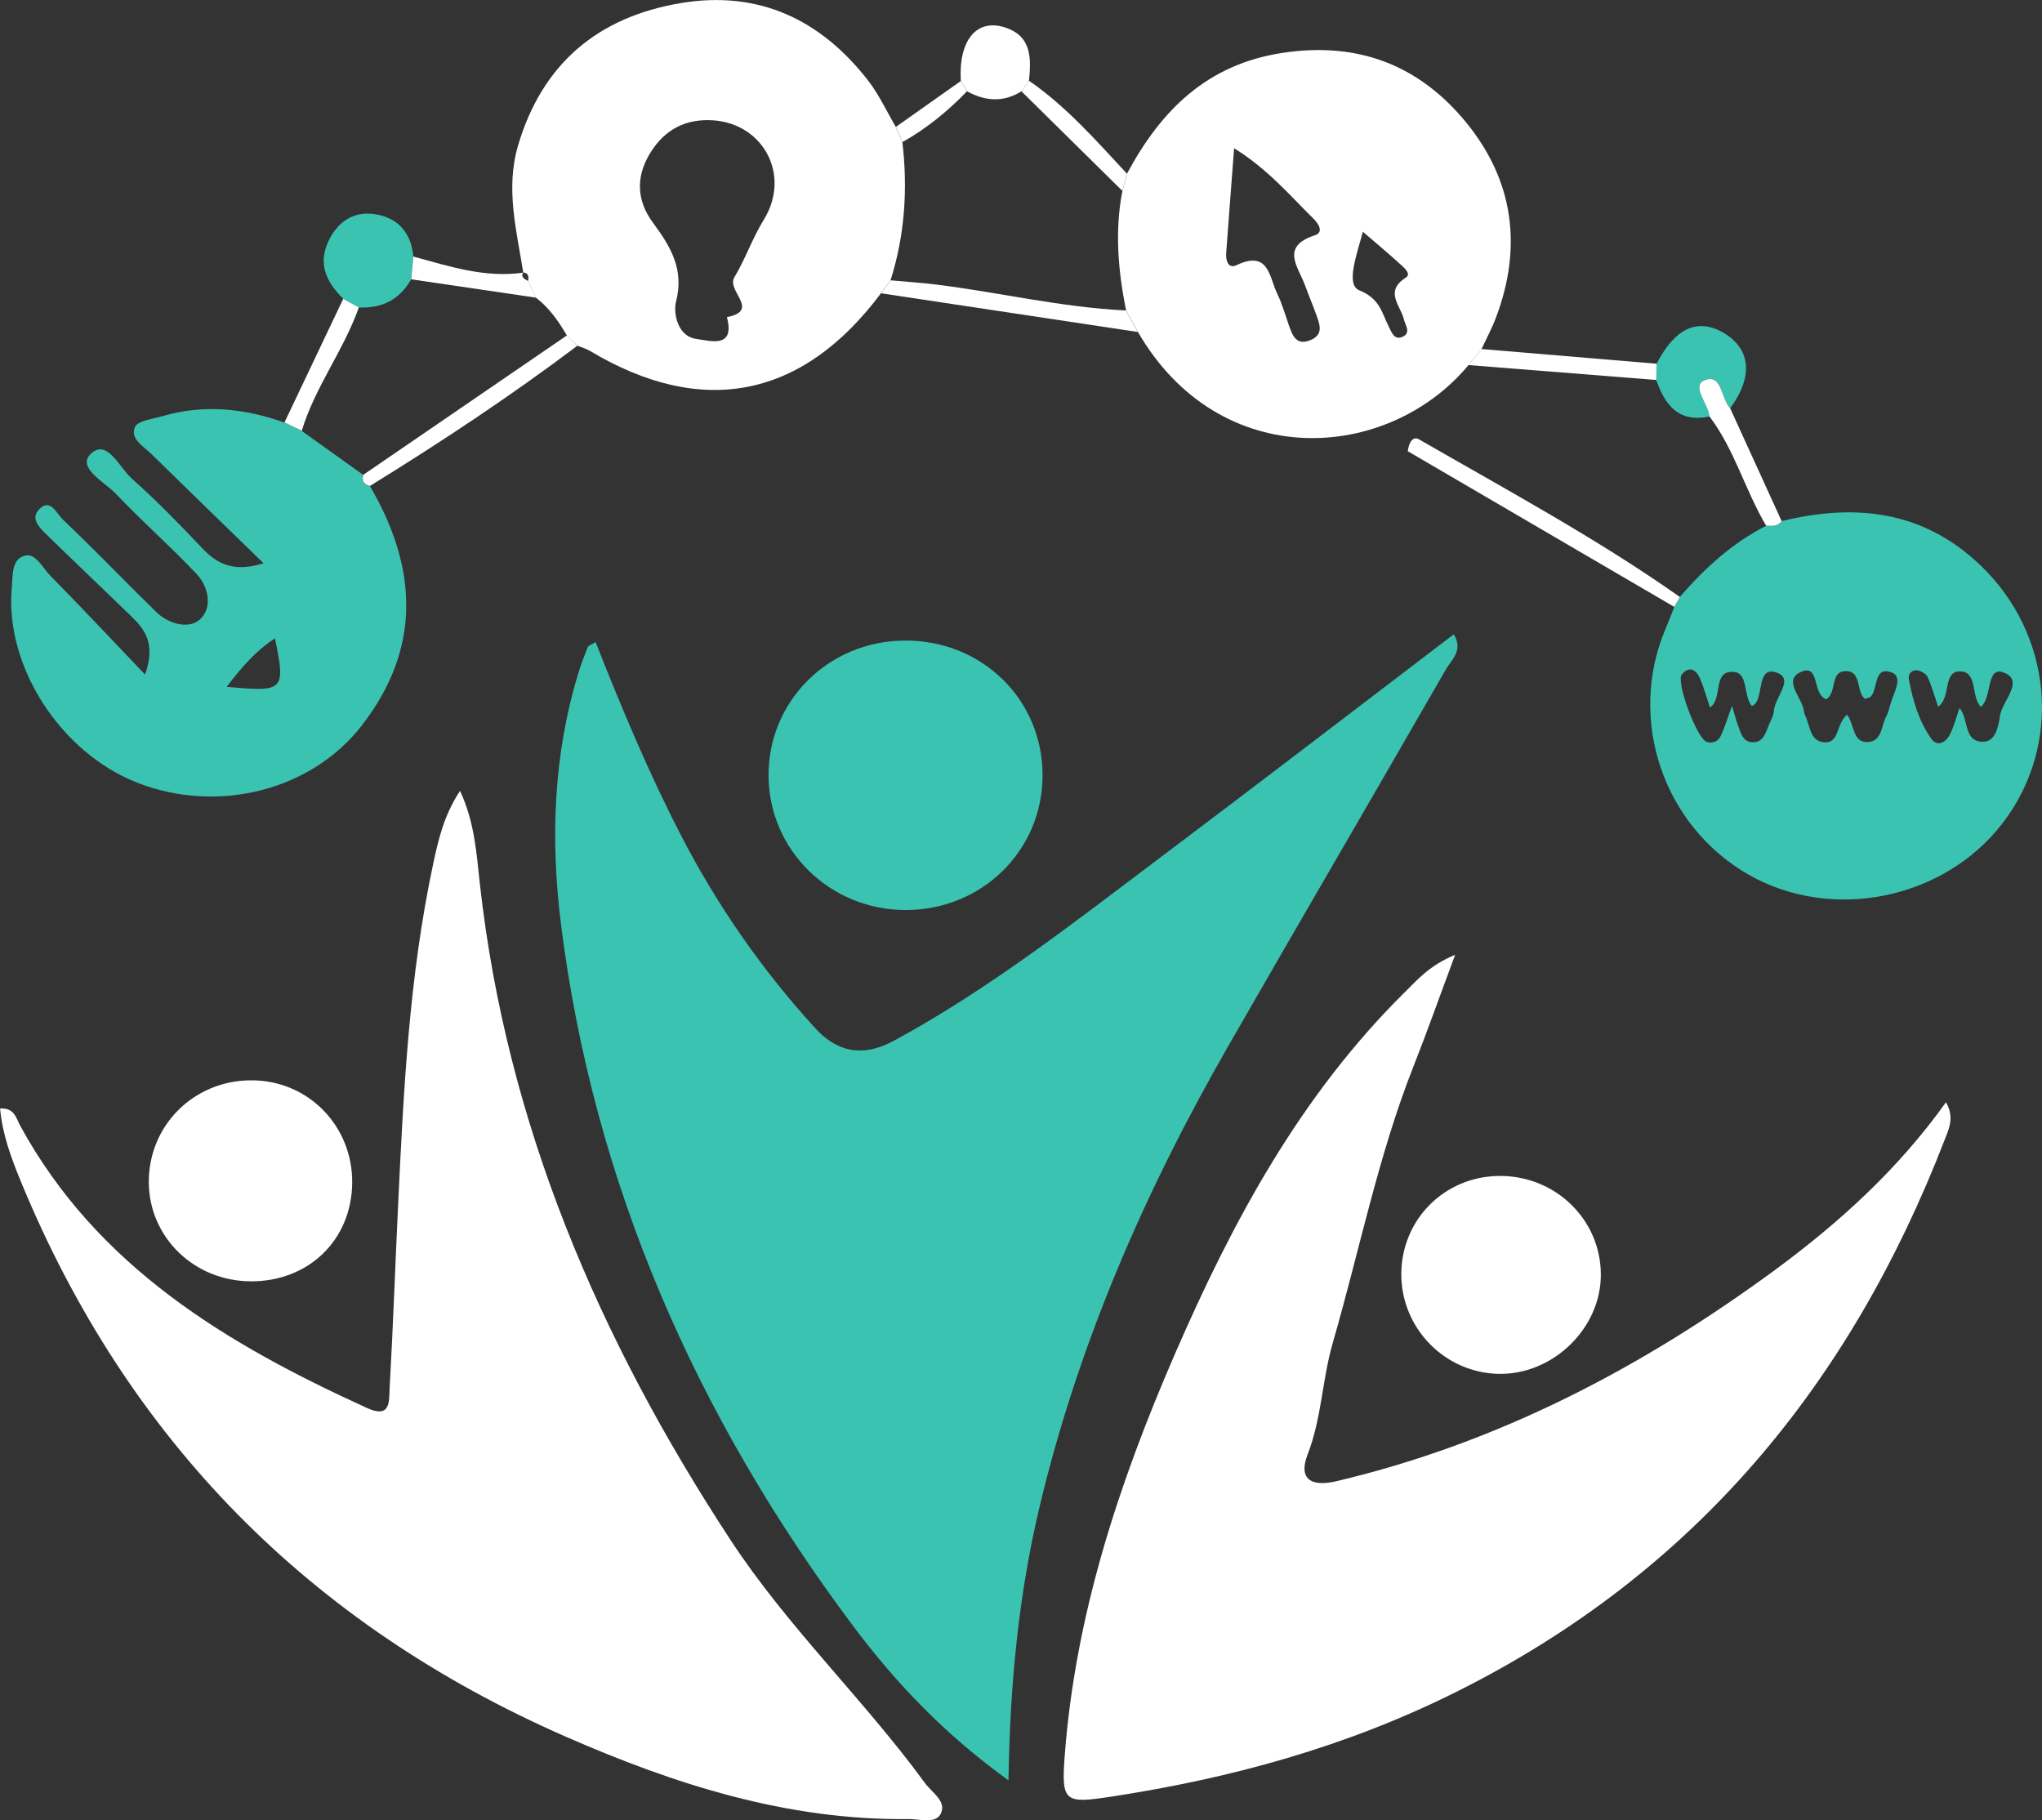
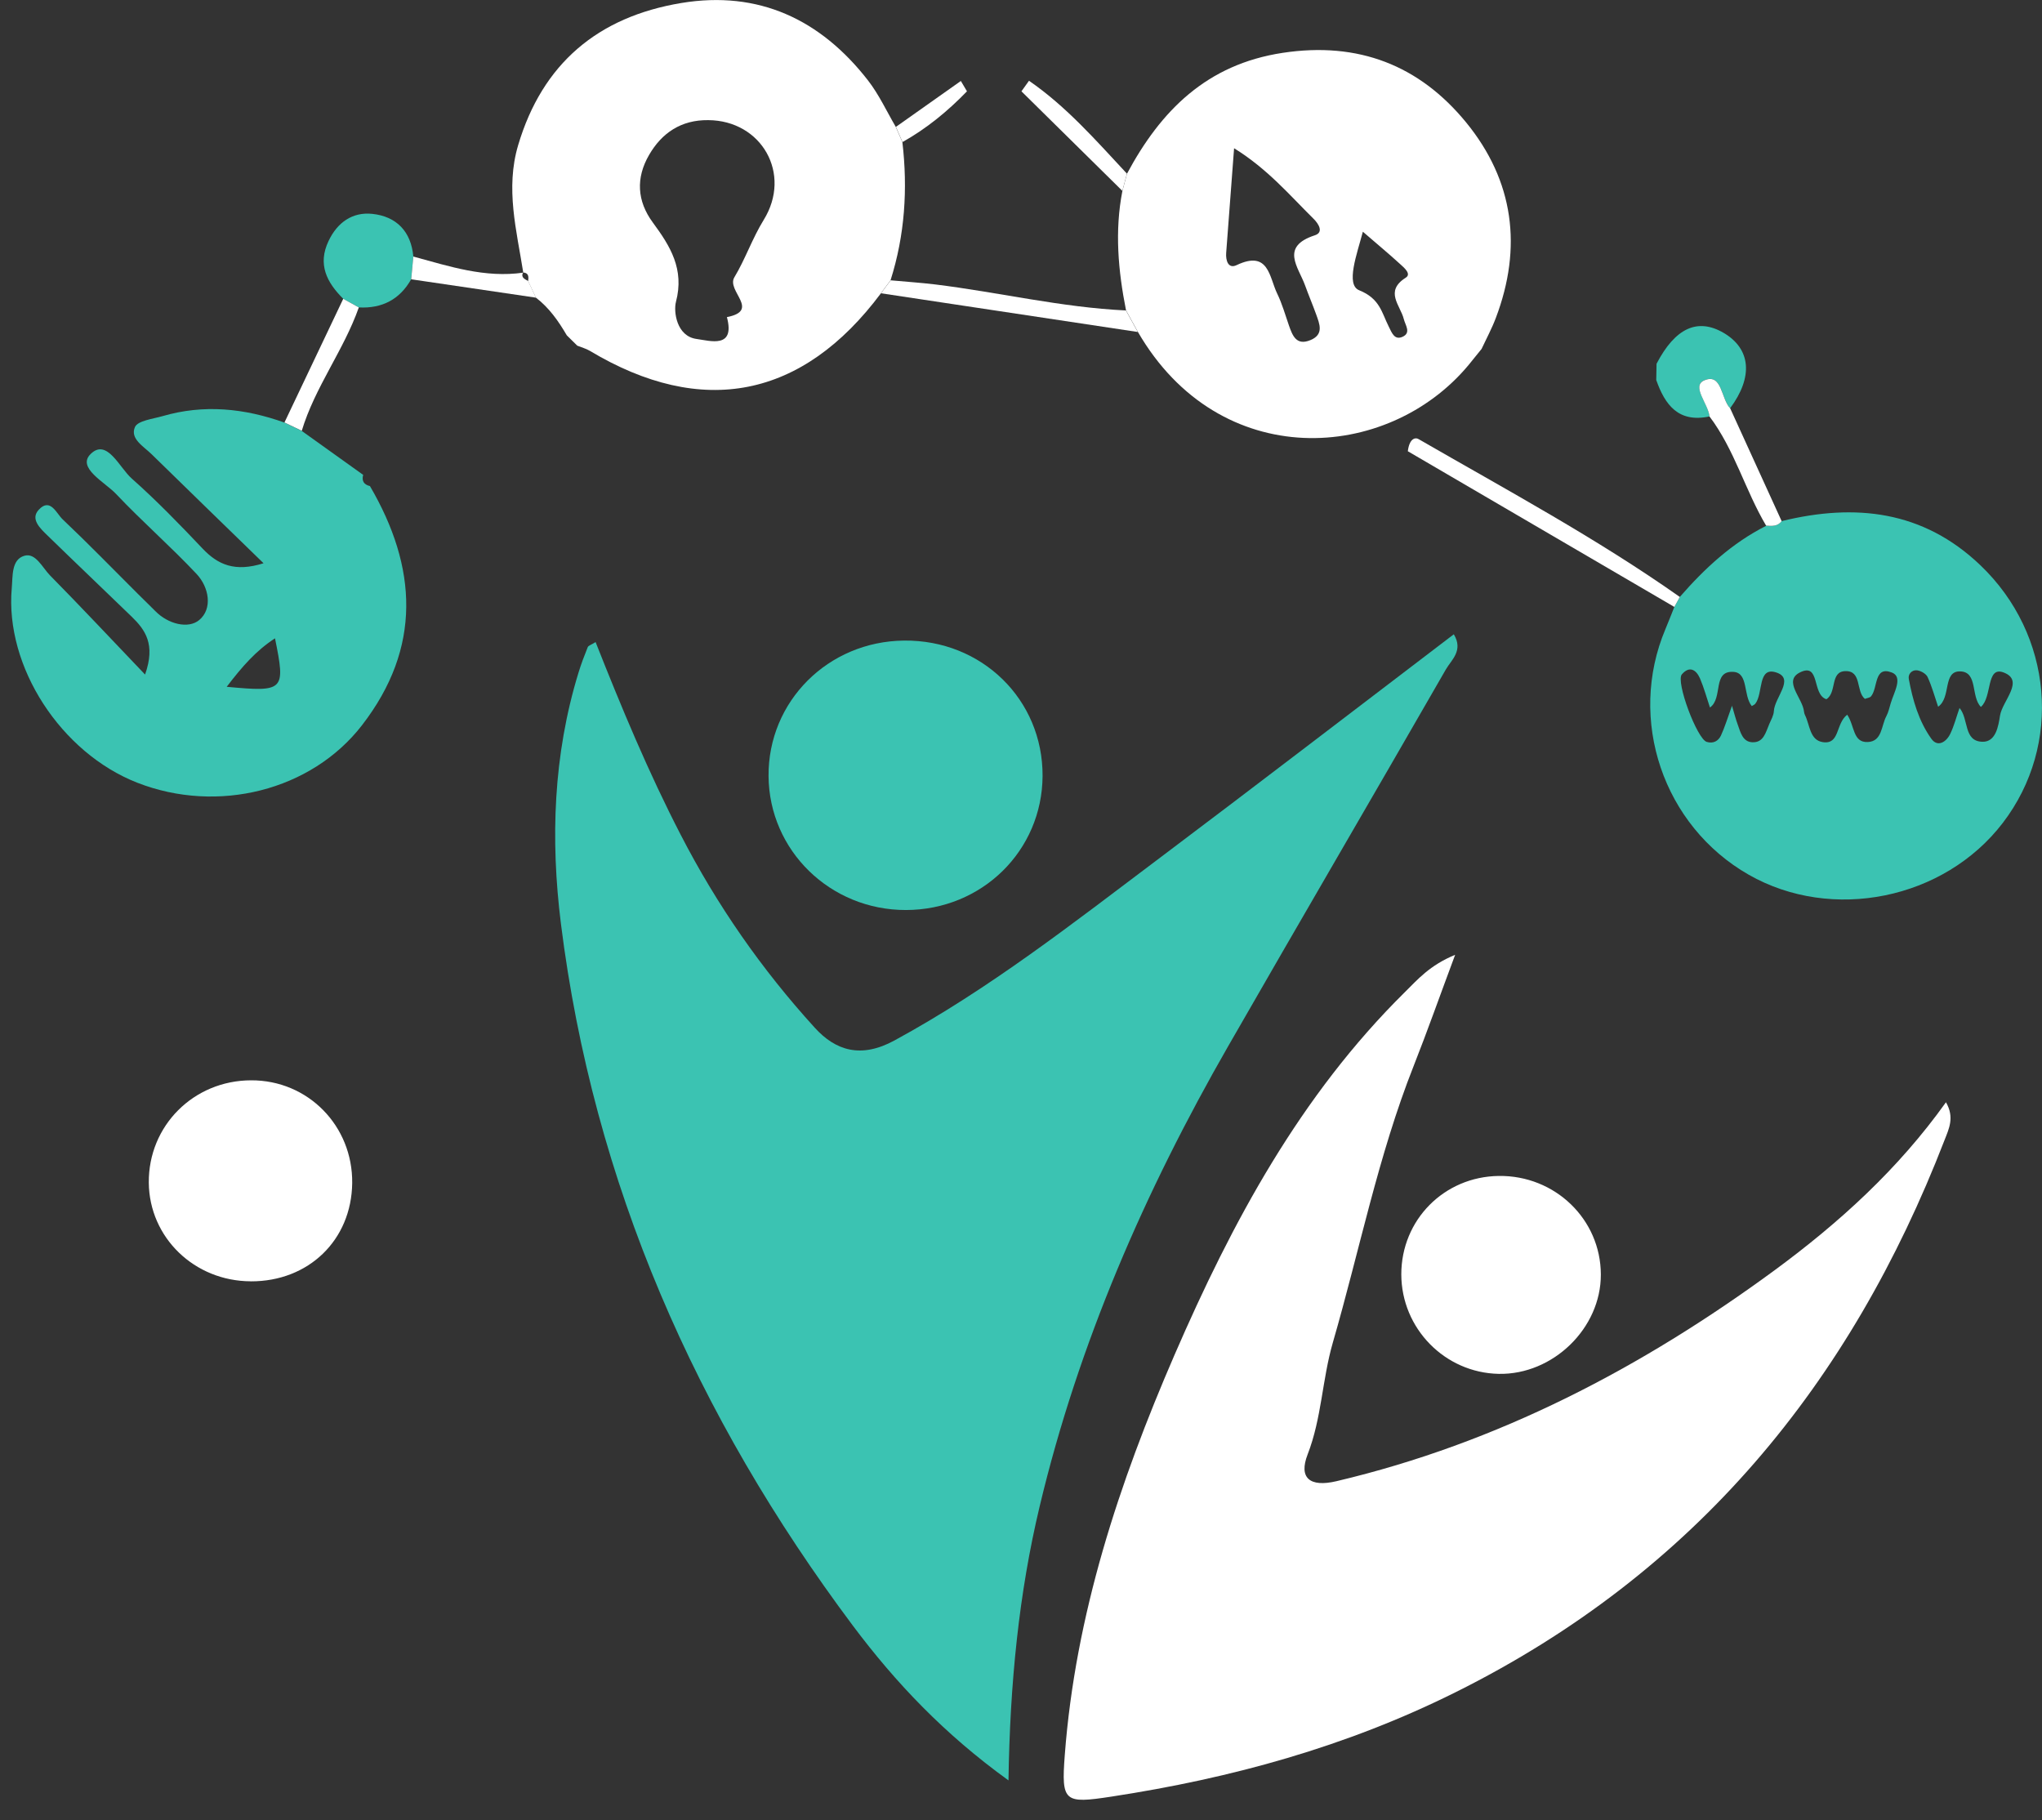
<svg xmlns="http://www.w3.org/2000/svg" width="46" height="41" viewBox="0 0 46 41" fill="none">
  <rect x="0" y="0" width="46" height="41" fill="#333333" stroke="none" />
  <g clip-path="url(#clip0_5_469)">
    <path d="M22.718 40.103C21.268 39.057 20.174 37.9 19.215 36.621C15.679 31.895 13.367 26.657 12.635 20.8C12.399 18.908 12.463 17.006 13.031 15.154C13.09 14.958 13.164 14.767 13.24 14.577C13.254 14.542 13.318 14.525 13.417 14.463C14.001 15.941 14.608 17.398 15.334 18.803C16.149 20.385 17.157 21.835 18.355 23.15C18.826 23.669 19.399 23.845 20.148 23.437C22.273 22.282 24.162 20.803 26.079 19.36C28.306 17.685 30.516 15.987 32.75 14.287C32.97 14.654 32.697 14.861 32.572 15.077C30.944 17.909 29.295 20.729 27.669 23.562C25.791 26.832 24.293 30.27 23.421 33.928C22.952 35.891 22.751 37.92 22.718 40.107V40.103Z" fill="#3BC3B2" />
-     <path d="M0 24.969C0.326 24.946 0.364 25.19 0.454 25.355C2.186 28.528 5.1 30.274 8.273 31.717C8.816 31.964 8.761 31.538 8.777 31.271C8.855 29.89 8.903 28.506 8.969 27.125C9.091 24.562 9.217 21.999 9.754 19.479C9.871 18.931 9.992 18.379 10.363 17.814C10.697 18.529 10.735 19.242 10.811 19.919C11.412 25.321 13.489 30.16 16.452 34.681C17.741 36.649 19.455 38.272 20.835 40.161C20.993 40.377 21.338 40.579 21.188 40.861C21.068 41.088 20.712 40.971 20.462 40.974C17.727 41.005 15.192 40.191 12.735 39.114C6.957 36.581 2.865 32.416 0.476 26.628C0.258 26.099 0.055 25.559 0.002 24.971L0 24.969Z" fill="white" />
    <path d="M43.836 24.827C44.034 25.17 43.903 25.426 43.805 25.679C41.685 31.162 38.192 35.425 32.798 38.113C30.326 39.346 27.735 40.056 25.033 40.469C23.975 40.631 23.906 40.59 23.986 39.536C24.224 36.376 25.208 33.402 26.46 30.515C27.756 27.529 29.287 24.679 31.646 22.349C31.935 22.064 32.205 21.744 32.78 21.507C32.436 22.428 32.155 23.226 31.845 24.011C31.045 26.034 30.627 28.165 30.024 30.244C29.784 31.074 29.774 31.944 29.457 32.76C29.25 33.292 29.506 33.505 30.105 33.364C33.749 32.504 36.984 30.808 39.971 28.616C41.43 27.543 42.759 26.338 43.836 24.829V24.827Z" fill="white" />
    <path d="M25.388 3.912C26.15 2.49 27.185 1.449 28.897 1.19C30.601 0.932 31.974 1.472 33.027 2.757C34.104 4.074 34.299 5.573 33.696 7.163C33.606 7.402 33.483 7.629 33.375 7.86C33.278 7.981 33.18 8.101 33.083 8.221C31.256 10.417 27.472 10.653 25.633 7.476C25.544 7.315 25.455 7.153 25.366 6.991C25.189 6.098 25.107 5.202 25.285 4.297C25.319 4.168 25.354 4.04 25.389 3.91L25.388 3.912ZM27.8 3.341C27.736 4.182 27.68 4.939 27.622 5.697C27.609 5.871 27.67 6.063 27.859 5.971C28.584 5.627 28.591 6.243 28.771 6.613C28.883 6.842 28.952 7.092 29.036 7.332C29.117 7.561 29.203 7.792 29.52 7.661C29.831 7.533 29.725 7.295 29.647 7.076C29.569 6.86 29.478 6.647 29.4 6.43C29.249 6.013 28.83 5.556 29.622 5.299C29.825 5.232 29.703 5.039 29.59 4.928C29.049 4.393 28.554 3.805 27.8 3.339V3.341ZM30.701 5.22C30.569 5.721 30.309 6.413 30.618 6.538C31.086 6.726 31.125 7.041 31.283 7.354C31.353 7.493 31.412 7.672 31.6 7.584C31.792 7.493 31.657 7.325 31.623 7.186C31.545 6.876 31.183 6.562 31.667 6.255C31.8 6.172 31.633 6.032 31.548 5.955C31.288 5.717 31.014 5.49 30.702 5.22H30.701Z" fill="white" />
    <path d="M40.135 11.738C41.794 11.332 43.323 11.5 44.612 12.732C46.247 14.293 46.465 16.777 45.116 18.537C43.796 20.26 41.271 20.774 39.393 19.703C37.467 18.603 36.656 16.21 37.518 14.168C37.588 14.003 37.651 13.836 37.718 13.671C37.759 13.596 37.799 13.522 37.841 13.446C38.4 12.804 39.017 12.232 39.788 11.843C39.916 11.851 40.046 11.86 40.135 11.739V11.738ZM41.612 16.099C41.783 16.35 41.735 16.731 42.077 16.714C42.401 16.699 42.378 16.345 42.494 16.131C42.542 16.041 42.562 15.938 42.592 15.841C42.661 15.603 42.879 15.248 42.617 15.148C42.209 14.992 42.309 15.498 42.147 15.687C42.12 15.717 42.063 15.722 42.01 15.742C41.802 15.571 41.947 15.105 41.568 15.117C41.22 15.128 41.384 15.597 41.143 15.75C40.811 15.646 41.011 14.912 40.544 15.148C40.164 15.341 40.609 15.725 40.639 16.029C40.642 16.054 40.648 16.08 40.659 16.103C40.772 16.324 40.764 16.669 41.059 16.716C41.451 16.777 41.346 16.307 41.61 16.1L41.612 16.099ZM39.014 15.889C39.073 16.086 39.104 16.21 39.148 16.328C39.209 16.497 39.257 16.708 39.471 16.719C39.733 16.733 39.777 16.489 39.858 16.305C39.899 16.211 39.955 16.114 39.96 16.017C39.975 15.713 40.431 15.293 40.025 15.151C39.587 14.998 39.726 15.617 39.541 15.852C39.521 15.876 39.485 15.889 39.462 15.904C39.265 15.66 39.39 15.157 39.051 15.134C38.567 15.102 38.822 15.723 38.52 15.937C38.446 15.716 38.386 15.494 38.296 15.282C38.211 15.088 38.06 14.989 37.887 15.19C37.745 15.353 38.23 16.645 38.447 16.711C38.594 16.756 38.709 16.691 38.767 16.569C38.853 16.384 38.911 16.188 39.019 15.89L39.014 15.889ZM44.141 15.946C44.355 16.194 44.227 16.697 44.657 16.708C44.959 16.716 45.017 16.361 45.054 16.12C45.107 15.785 45.619 15.327 45.132 15.146C44.737 15 44.882 15.705 44.623 15.923C44.394 15.69 44.559 15.137 44.161 15.123C43.757 15.109 43.96 15.71 43.66 15.919C43.579 15.68 43.518 15.457 43.422 15.248C43.388 15.176 43.271 15.109 43.185 15.099C43.074 15.085 42.979 15.18 42.999 15.291C43.087 15.77 43.223 16.242 43.507 16.64C43.647 16.838 43.841 16.717 43.931 16.534C44.02 16.352 44.07 16.151 44.142 15.946H44.141Z" fill="#3BC3B2" />
    <path d="M19.845 6.606C18.078 8.973 15.82 9.419 13.288 7.903C13.201 7.851 13.099 7.825 13.004 7.786C12.926 7.709 12.848 7.63 12.768 7.553C12.581 7.234 12.372 6.933 12.072 6.704C12.014 6.581 11.955 6.456 11.897 6.333C11.91 6.238 11.914 6.147 11.783 6.137L11.788 6.143C11.638 5.191 11.382 4.249 11.672 3.271C12.219 1.43 13.471 0.38 15.346 0.068C17.094 -0.222 18.488 0.443 19.55 1.807C19.8 2.128 19.973 2.506 20.179 2.858C20.228 2.972 20.278 3.086 20.328 3.2C20.451 4.256 20.384 5.296 20.061 6.314C19.989 6.411 19.916 6.508 19.844 6.606H19.845ZM15.953 2.706C15.346 2.699 14.909 2.992 14.62 3.493C14.323 4.007 14.348 4.526 14.706 5.012C15.098 5.544 15.422 6.061 15.227 6.8C15.171 7.013 15.237 7.576 15.696 7.636C16.003 7.677 16.565 7.857 16.375 7.143C17.138 6.993 16.358 6.553 16.543 6.246C16.79 5.836 16.945 5.373 17.204 4.953C17.845 3.915 17.157 2.714 15.955 2.706H15.953Z" fill="white" />
    <path d="M8.332 10.946C9.405 12.779 9.503 14.591 8.156 16.334C7.014 17.813 4.901 18.336 3.096 17.632C1.369 16.958 0.108 15.014 0.265 13.248C0.289 12.982 0.253 12.605 0.548 12.519C0.802 12.443 0.955 12.786 1.127 12.961C1.827 13.671 2.507 14.398 3.268 15.194C3.508 14.515 3.274 14.188 2.966 13.89C2.336 13.279 1.7 12.676 1.071 12.063C0.907 11.903 0.674 11.691 0.876 11.479C1.133 11.205 1.271 11.565 1.408 11.695C1.989 12.245 2.546 12.819 3.113 13.384C3.241 13.512 3.372 13.636 3.499 13.765C3.786 14.059 4.242 14.171 4.487 13.967C4.793 13.714 4.712 13.228 4.426 12.926C3.844 12.307 3.199 11.745 2.615 11.127C2.36 10.857 1.722 10.536 2.044 10.224C2.41 9.868 2.688 10.53 2.966 10.777C3.525 11.273 4.048 11.812 4.562 12.355C4.911 12.724 5.295 12.89 5.937 12.687C5.061 11.835 4.235 11.034 3.414 10.23C3.235 10.054 2.924 9.883 3.04 9.619C3.104 9.476 3.439 9.437 3.659 9.374C4.591 9.102 5.506 9.196 6.409 9.519C6.538 9.581 6.668 9.644 6.797 9.706C7.258 10.036 7.72 10.366 8.181 10.696C8.145 10.831 8.195 10.914 8.329 10.948L8.332 10.946ZM5.107 15.47C6.405 15.591 6.435 15.56 6.195 14.378C5.772 14.653 5.459 15.008 5.107 15.47Z" fill="#3BC3B2" />
    <path d="M20.408 20.498C18.703 20.501 17.326 19.158 17.313 17.481C17.301 15.799 18.653 14.446 20.366 14.429C22.117 14.41 23.494 15.758 23.486 17.478C23.477 19.163 22.12 20.495 20.408 20.498Z" fill="#3BC3B2" />
    <path d="M5.648 28.861C4.379 28.858 3.363 27.875 3.352 26.64C3.341 25.358 4.36 24.337 5.656 24.334C6.938 24.329 7.949 25.36 7.934 26.651C7.917 27.933 6.953 28.866 5.65 28.862L5.648 28.861Z" fill="white" />
    <path d="M31.567 28.707C31.566 27.478 32.531 26.503 33.764 26.488C35.03 26.472 36.059 27.465 36.062 28.707C36.067 29.916 34.985 30.969 33.762 30.946C32.548 30.922 31.57 29.924 31.567 28.705V28.707Z" fill="white" />
    <path d="M7.734 6.732C7.361 6.362 7.15 5.954 7.402 5.427C7.598 5.013 7.937 4.771 8.384 4.817C8.931 4.874 9.261 5.214 9.311 5.779C9.295 5.95 9.278 6.12 9.262 6.291C9.005 6.746 8.608 6.951 8.085 6.925C7.968 6.86 7.851 6.795 7.734 6.732Z" fill="#3BC3B2" />
    <path d="M37.841 13.446C37.801 13.522 37.759 13.596 37.718 13.671C35.699 12.492 33.681 11.313 31.714 10.164C31.748 9.885 31.876 9.843 31.957 9.891C33.943 11.037 35.965 12.124 37.841 13.446Z" fill="white" />
    <path d="M38.51 9.38C37.813 9.53 37.507 9.122 37.31 8.559C37.312 8.437 37.315 8.315 37.317 8.194C37.737 7.386 38.242 7.155 38.83 7.499C39.443 7.86 39.498 8.491 38.975 9.195C38.767 8.98 38.794 8.397 38.394 8.565C38.093 8.693 38.481 9.092 38.51 9.379V9.38Z" fill="#3BC3B2" />
    <path d="M19.846 6.606C19.918 6.509 19.991 6.411 20.063 6.314C20.397 6.345 20.732 6.367 21.067 6.407C22.503 6.583 23.914 6.925 25.364 6.993C25.453 7.155 25.542 7.316 25.631 7.478C23.702 7.187 21.774 6.896 19.846 6.606Z" fill="white" />
-     <path d="M8.332 10.946C8.196 10.912 8.146 10.829 8.184 10.695C9.712 9.649 11.242 8.601 12.771 7.555C12.849 7.632 12.927 7.711 13.006 7.788C11.505 8.92 9.936 9.957 8.334 10.946H8.332Z" fill="white" />
-     <path d="M21.644 1.824C21.591 0.913 21.995 0.412 22.636 0.617C23.247 0.813 23.229 1.316 23.18 1.819C23.124 1.898 23.066 1.978 23.01 2.057C22.601 2.313 22.192 2.279 21.785 2.057C21.738 1.98 21.691 1.901 21.646 1.824H21.644Z" fill="white" />
-     <path d="M37.317 8.193C37.316 8.315 37.314 8.437 37.311 8.559C35.9 8.447 34.49 8.335 33.08 8.223C33.178 8.102 33.275 7.982 33.372 7.862C34.687 7.973 36.001 8.084 37.316 8.193H37.317Z" fill="white" />
    <path d="M38.51 9.38C38.481 9.095 38.093 8.695 38.394 8.567C38.794 8.397 38.767 8.982 38.975 9.196C39.362 10.043 39.749 10.891 40.135 11.738C40.046 11.86 39.916 11.849 39.786 11.841C39.313 11.045 39.075 10.128 38.508 9.378L38.51 9.38Z" fill="white" />
    <path d="M23.01 2.057C23.066 1.978 23.124 1.898 23.18 1.819C24.026 2.402 24.694 3.169 25.387 3.912C25.353 4.041 25.319 4.169 25.283 4.299C24.526 3.552 23.767 2.804 23.01 2.057Z" fill="white" />
    <path d="M7.734 6.732C7.851 6.797 7.968 6.862 8.083 6.925C7.743 7.891 7.095 8.718 6.798 9.703C6.669 9.641 6.539 9.578 6.408 9.516C6.85 8.589 7.292 7.66 7.732 6.731L7.734 6.732Z" fill="white" />
    <path d="M9.263 6.291C9.278 6.121 9.295 5.95 9.311 5.779C10.121 5.999 10.925 6.266 11.789 6.141L11.784 6.135C11.726 6.255 11.825 6.286 11.898 6.331C11.956 6.455 12.015 6.58 12.074 6.705C11.138 6.567 10.201 6.428 9.263 6.291Z" fill="white" />
    <path d="M21.645 1.824C21.691 1.901 21.738 1.98 21.783 2.057C21.351 2.503 20.875 2.895 20.33 3.2C20.28 3.086 20.23 2.972 20.182 2.858C20.67 2.514 21.157 2.168 21.645 1.824Z" fill="white" />
  </g>
  <defs>
    <clipPath id="clip0_5_469">
      <rect width="46" height="41" fill="white" />
    </clipPath>
  </defs>
</svg>